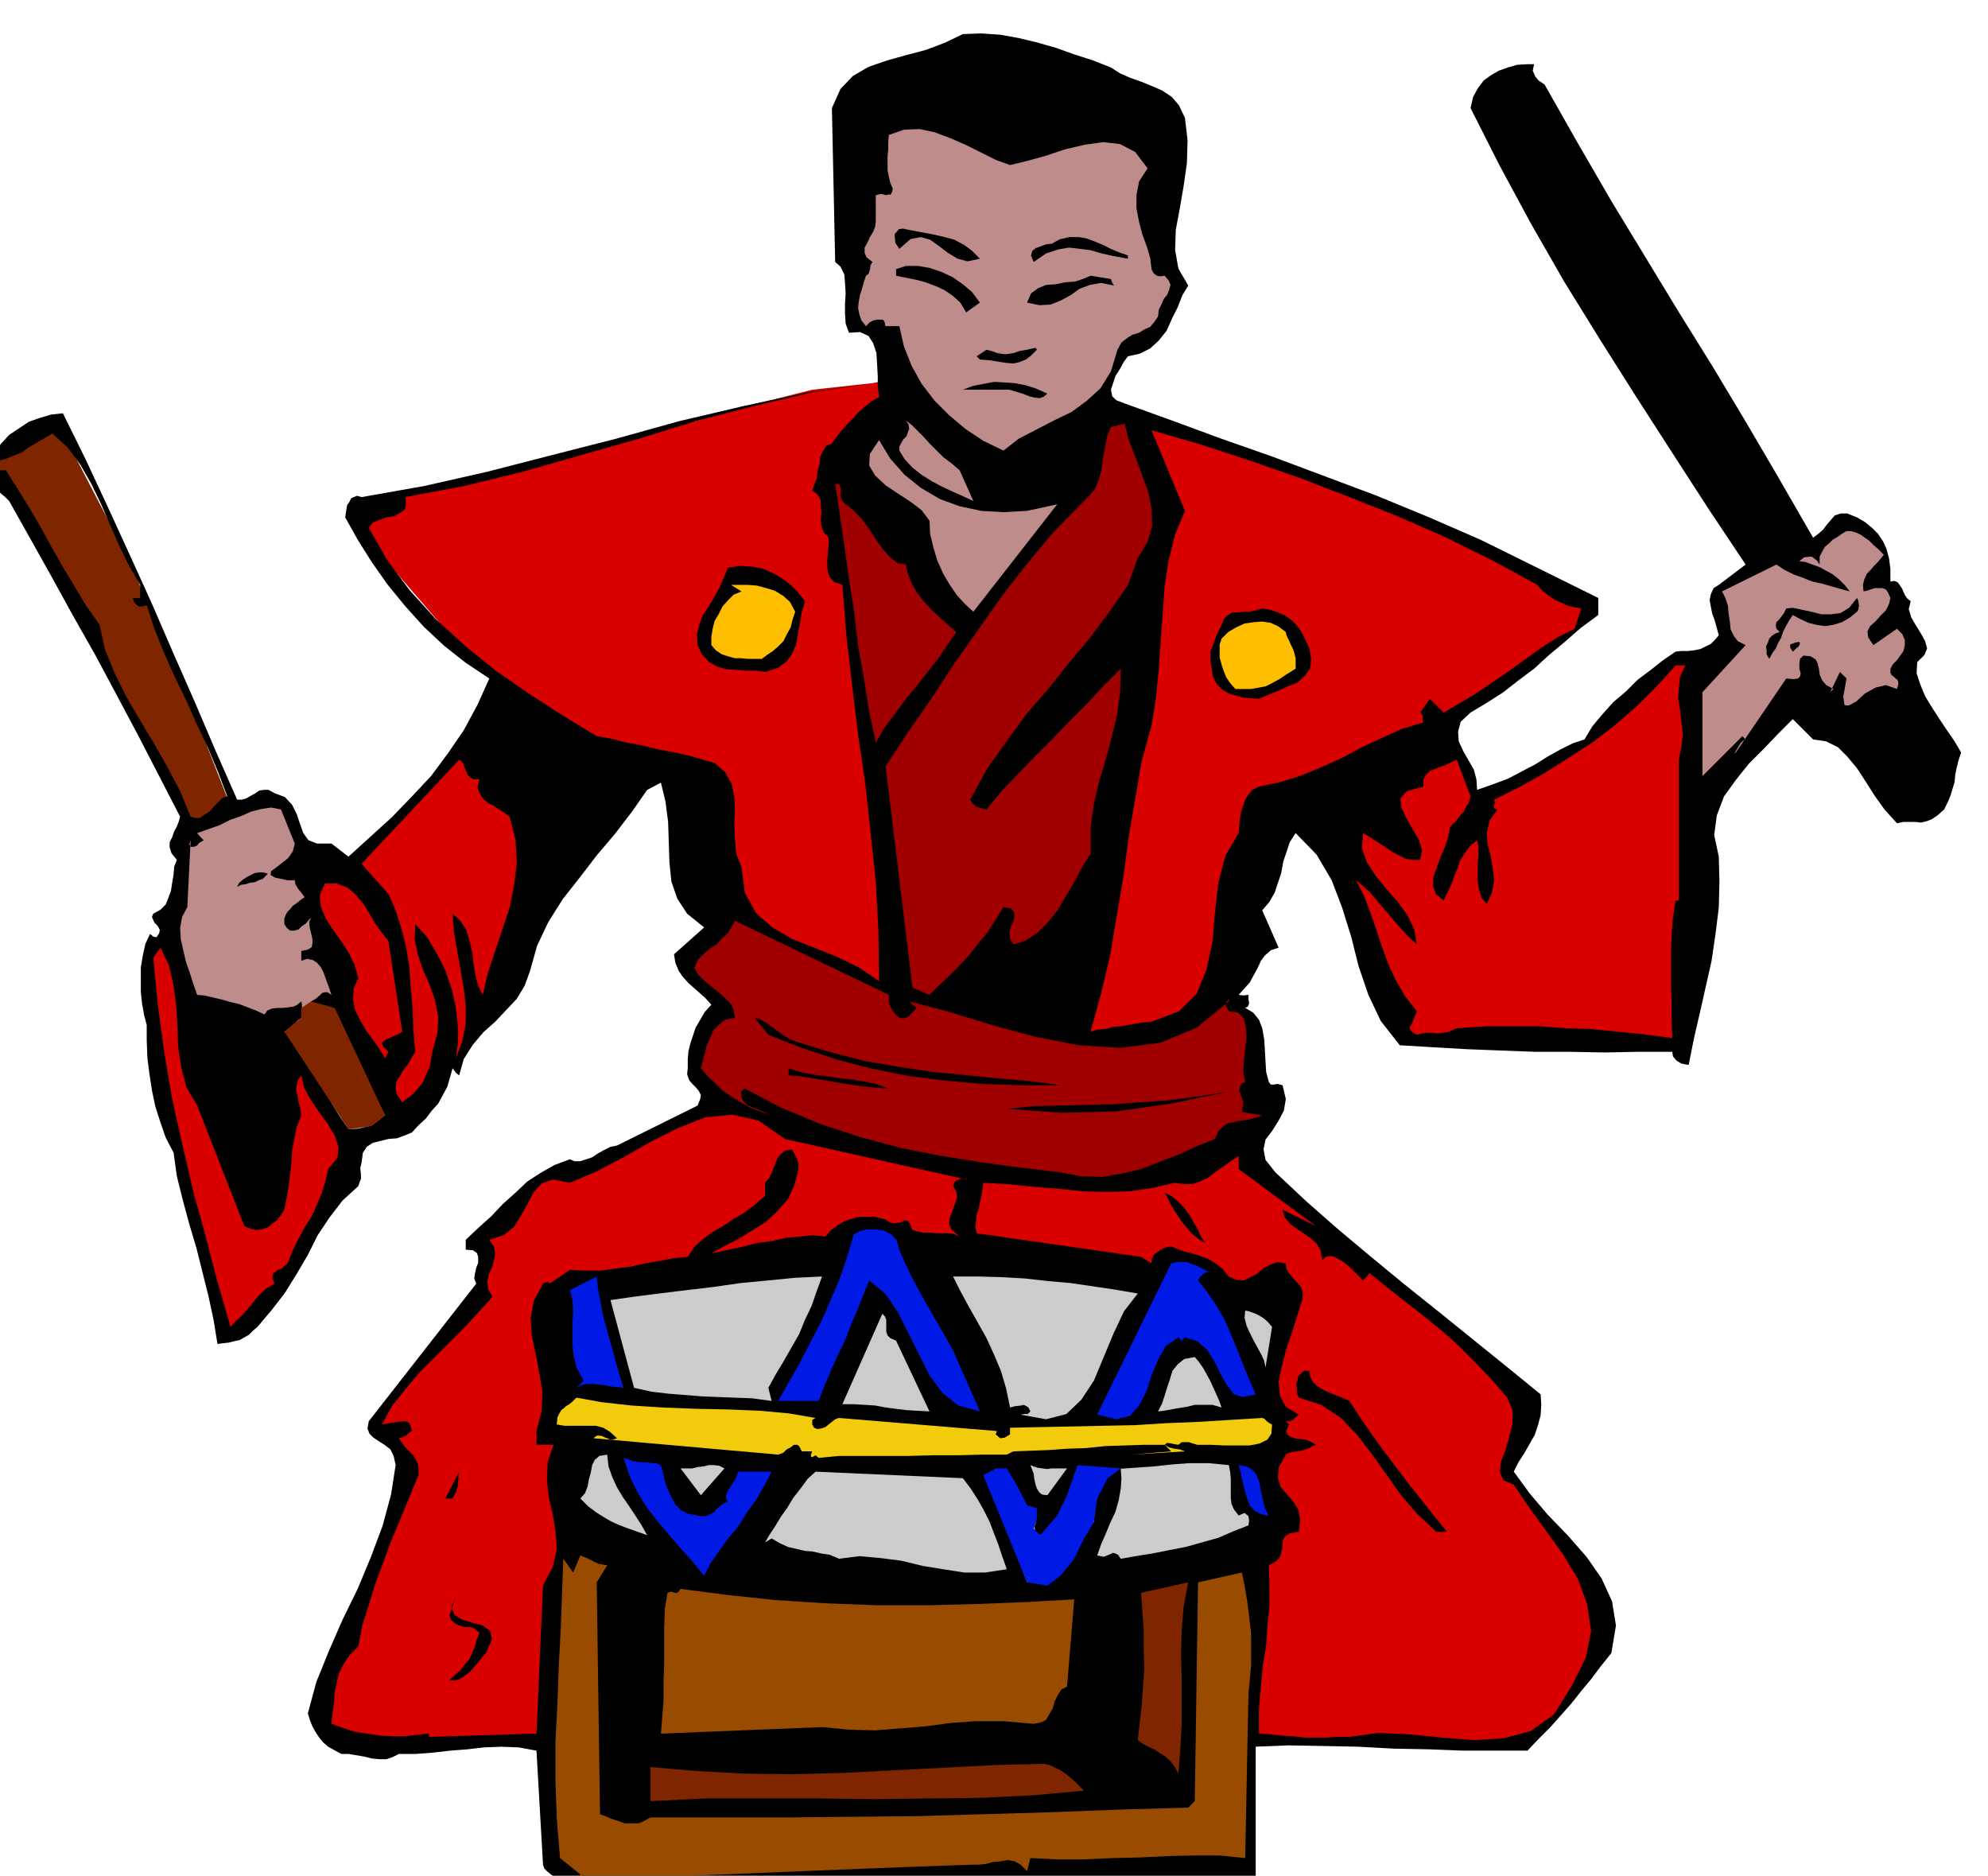
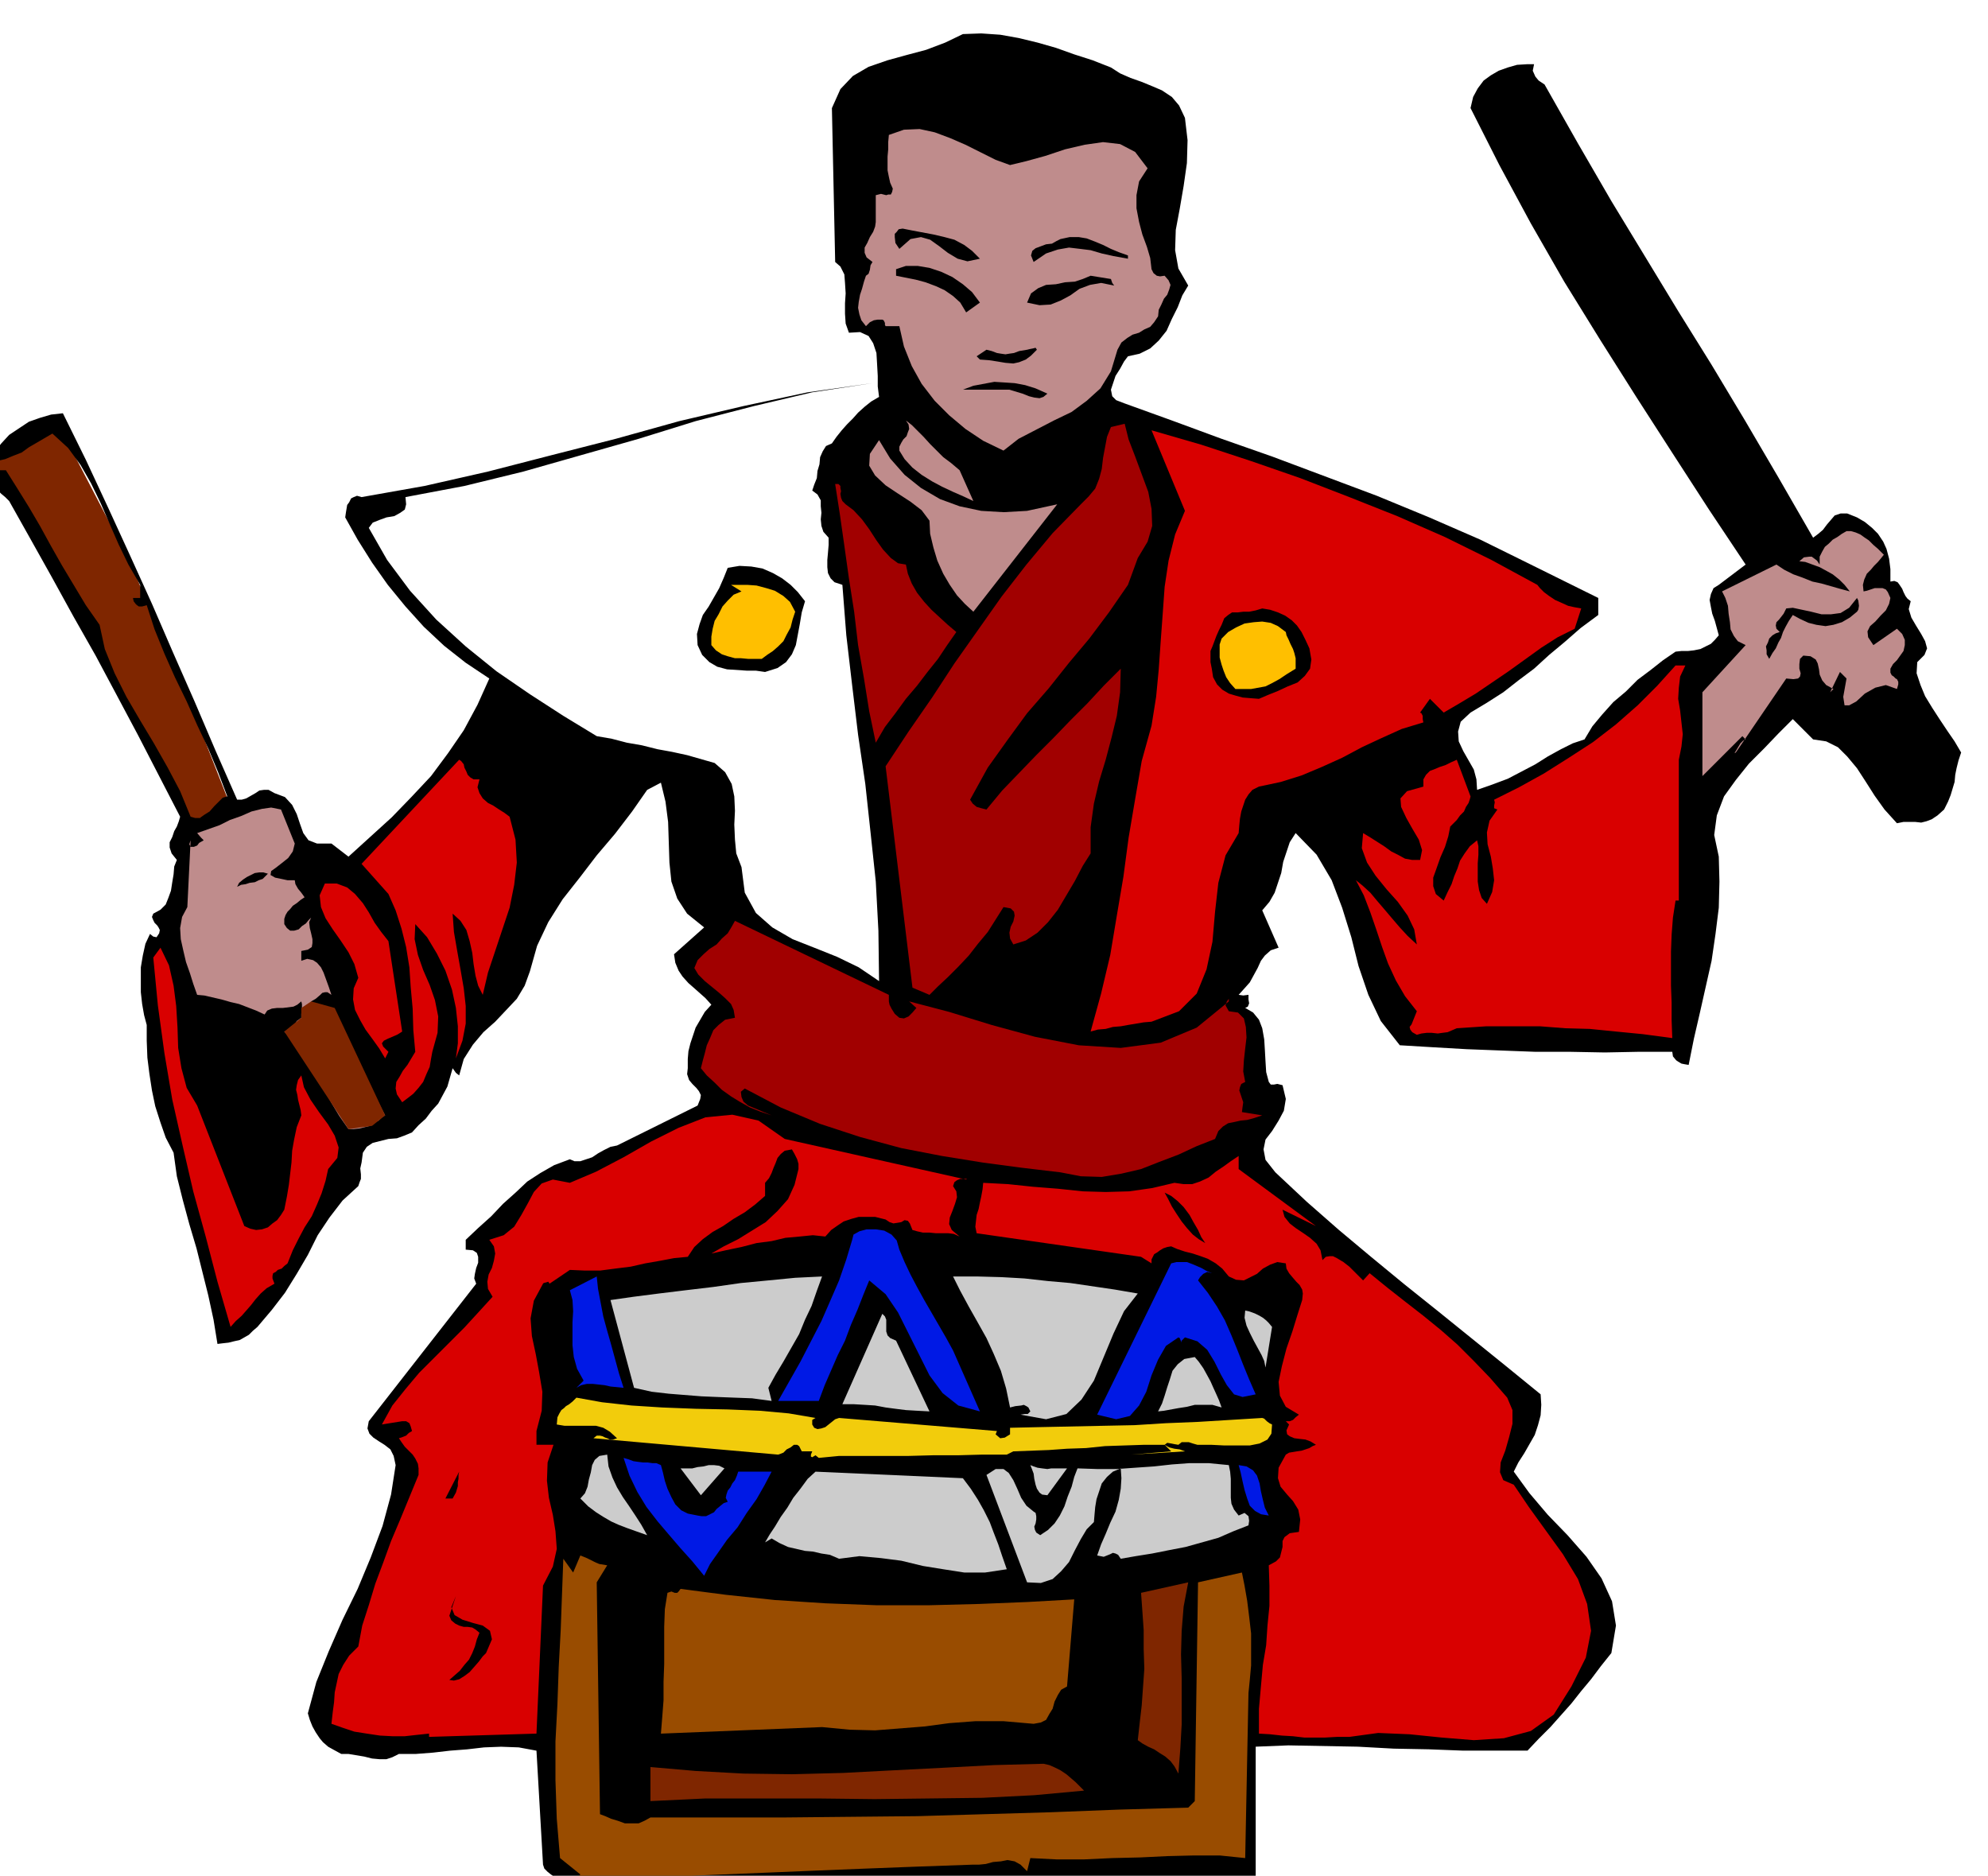
<svg xmlns="http://www.w3.org/2000/svg" width="490.455" height="462.733" fill-rule="evenodd" stroke-linecap="round" preserveAspectRatio="none" viewBox="0 0 3035 2864">
  <style>.brush1{fill:#d90000}.pen1{stroke:none}.brush2{fill:#7f2600}.brush3{fill:#000}.brush4{fill:#bf8c8c}.brush5{fill:#a10000}.brush6{fill:#ffbf00}.brush7{fill:#0019e5}.brush8{fill:#ccc}.brush10{fill:#994c00}</style>
-   <path d="m552 770 169-41 206-52 138-35 92-26 83-21 92-10 25-5 36 1021-292-164-26-231-184-57-164-133-185-215 10-42v11z" class="pen1 brush1" />
  <path d="m86 642-98 56 26 51 133 231 139 277 66-26-56-143-98-231L86 642z" class="pen1 brush2" />
  <path d="m1809 180 4 34-1 35-5 35-6 35-6 32-1 31 5 28 15 26-9 15-7 18-9 18-8 18-12 15-13 12-16 8-18 4-6 8-6 11-7 11-4 12-3 9 2 10 6 6 13 5 72 26 76 28 77 27 80 30 80 30 80 33 78 34 77 38 103 51v26l-27 20-24 21-24 20-23 21-24 18-23 18-25 16-25 15-15 14-4 15 1 15 7 15 8 14 8 14 4 15 1 16 23-8 24-9 21-11 21-11 19-12 20-11 18-9 18-6 12-20 15-18 17-19 19-16 18-18 20-15 19-15 19-13 9-1h10l9-1 10-2 8-4 8-4 6-6 6-7-3-11-3-11-4-11-2-10-2-11 2-9 4-9 8-5 41-31-56-84-55-85-56-87-55-87-55-89-51-89-48-89-44-87 4-17 7-13 9-12 11-8 12-7 14-5 14-4 16-1h10l-2 10 4 9 5 6 9 6 51 90 51 88 51 84 51 84 51 82 51 85 51 87 53 92 8-6 7-6 6-8 6-7 6-7 9-3h10l15 6 12 7 11 9 9 9 8 12 5 11 4 15 2 16v19l6-1 5 2 3 4 4 6 2 5 3 6 3 4 5 4-3 12 4 13 7 12 8 13 6 11 3 11-4 10-11 11-1 17 6 18 7 17 11 18 11 17 12 18 11 16 10 17-4 12-3 12-2 10-1 11-3 10-3 10-4 10-6 12-10 9-9 6-8 3-8 2-9-1h-18l-10 2-19-21-15-21-14-22-13-20-15-18-14-14-18-9-20-3-31-31-22 22-22 23-23 23-20 25-18 25-11 29-4 30 7 33 1 38-1 40-5 40-6 41-9 40-9 40-9 39-8 40-6-1-5-1-5-3-3-2-5-6-1-7h-52l-51 1-53-1h-53l-53-2-52-2-52-3-50-3-29-37-19-40-15-44-11-44-14-45-16-42-23-39-32-33-9 14-5 15-5 15-3 17-5 15-5 15-8 14-11 13 25 57-12 4-9 8-6 8-5 11-6 11-6 11-8 9-9 10 7 1 8-1v7l1 6-2 5-4 2 12 7 9 11 5 13 3 17 1 16 1 18 1 16 4 15 3 4h5l5-1 8 2 5 21-3 18-8 15-10 16-10 13-3 15 3 16 15 19 48 45 49 43 49 41 51 42 50 40 52 42 52 42 54 44 1 16-1 16-4 15-5 15-8 14-8 14-9 14-7 14 24 33 28 33 30 31 29 33 23 33 16 35 6 37-7 42-16 20-15 20-15 18-15 19-16 18-16 18-18 18-17 18h-99l-52-2-53-1-55-3-53-1-53-1-50 2v200h-135l-134 3-136 3-134 5-135 3-132 3H981l-126-1 1-6-1-4-4-4-4-3-6-4-5-4-5-5-2-6-10-174-27-5-27-1-26 1-26 3-26 2-26 3-26 2h-26l-10 5-9 3h-11l-11-1-12-3-12-2-12-2h-11l-11-6-9-5-8-7-5-6-6-9-5-9-4-10-3-10 13-48 19-47 21-48 23-47 20-48 18-48 13-48 7-45-3-14-5-10-9-7-8-5-9-6-6-6-3-8 2-11 164-210-3-8 1-7 2-9 3-8v-9l-2-6-6-4-11-1v-15l19-18 20-18 18-19 19-17 18-17 20-13 21-12 24-9 7 3h9l9-3 9-3 9-6 9-5 10-5 10-2 123-61 4-10 1-6-3-6-4-5-6-6-5-6-3-9 1-9v-14l1-12 3-12 4-12 4-12 7-12 7-12 10-11-9-10-9-8-9-8-8-7-9-10-6-9-5-12-2-13 46-41-26-21-15-23-9-26-3-29-1-31-1-31-4-31-7-29-21 11-23 33-26 34-28 33-26 34-26 33-22 35-17 36-11 39-8 22-12 20-16 17-17 18-18 16-16 19-14 22-7 25-5-4-5-7-4 14-4 14-7 13-7 13-10 11-9 12-11 10-10 11-12 5-11 4-13 1-12 3-12 3-9 6-6 9-2 15-2 9 1 9v7l-2 5-2 6-24 22-20 26-18 27-15 30-17 29-18 29-20 26-22 26-7 6-6 6-7 4-7 4-9 2-8 2-9 1-8 1-6-37-8-37-9-36-9-36-11-37-10-37-9-36-5-36-12-23-8-23-8-25-5-24-4-26-3-24-1-26v-24l-4-15-3-17-2-18v-38l3-18 4-18 7-15 5 4 5 1 4-6 1-5-2-4-2-3-4-4-2-4-2-5 2-5 11-6 8-8 4-10 4-11 2-13 2-12 1-12 4-10-8-10-3-9v-8l4-8 3-9 4-7 3-8 2-7-32-62-32-62-33-62-32-60-34-60-33-60-33-59-32-57-6-6-6-5-6-6-5-5-5-7-3-6-4-6-1-6H9l17 27 18 29 17 29 17 31 17 30 18 30 18 30 21 30 8 37 15 37 18 36 21 36 21 35 21 37 19 36 16 39 7 2h7l7-5 8-5 7-8 7-7 6-6 7-2-14-37-15-36-17-36-16-36-18-37-16-36-15-37-12-37-7 2h-5l-3-2-2-2-3-4-1-5h11v-20l-18-31-15-31-14-32-13-30-15-31-16-28-19-26-24-22-12 7-12 7-12 7-11 8-13 5-12 5-13 3-12 4 8-17 11-14 12-13 15-10 15-10 17-6 17-5 18-2 35 71 34 73 33 72 34 75 32 74 33 75 32 75 33 75h7l7-2 7-4 7-4 6-4 7-1h7l9 5 16 6 11 12 7 14 5 15 5 14 8 11 13 5h22l26 20 33-30 33-30 30-31 30-32 26-35 24-35 21-39 18-40-36-24-33-26-31-29-28-31-27-33-24-34-22-35-19-34 1-7 1-6 1-6 3-4 3-6 4-2 5-2 7 2 96-17 97-22 97-25 98-25 97-27 98-23 98-21 99-14-92 14-89 21-89 23-87 27-88 25-88 25-90 22-90 17 1 11-2 8-7 5-9 5-12 2-11 4-10 4-6 8 28 49 35 47 40 44 45 41 47 38 51 35 51 33 51 31 23 4 23 6 23 4 24 6 22 4 23 5 21 6 21 6 16 14 10 18 4 19 1 22-1 21 1 23 2 21 8 21 5 39 17 31 25 22 31 18 33 13 35 14 33 16 31 21-1-77-4-75-8-75-8-74-11-75-9-75-9-77-6-77-12-4-6-6-4-8-1-9v-11l1-11 1-12v-11l-8-9-3-9-1-10 1-10-1-10v-9l-5-9-8-6 3-9 4-10 1-11 3-10 1-11 4-9 5-8 9-4 7-10 8-10 8-9 9-9 8-9 10-9 10-8 12-7-2-16v-16l-1-18-1-17-5-15-7-11-13-6-17 1-5-14-1-15v-16l1-15-1-16-1-13-6-12-8-7-5-235 13-29 19-20 24-14 29-10 29-8 30-8 29-11 27-13 28-1 29 2 28 5 29 7 28 8 28 10 28 9 28 11 14 9 16 7 17 6 17 7 14 6 15 10 11 13 9 19z" class="pen1 brush3" />
  <path d="m1542 252 25-6 29-8 30-10 30-7 28-4 26 3 23 12 19 25-13 20-4 21v20l4 21 5 19 7 19 5 17 2 17 3 6 5 4 5 1 7-1 6 7 3 7-2 7-3 8-5 6-4 9-4 8-1 10-6 9-6 7-9 4-8 5-10 3-8 5-9 7-6 11-10 33-16 26-21 19-23 17-27 13-27 14-27 14-23 18-31-15-27-18-25-21-22-22-20-26-15-27-12-30-7-31h-21l-1-2v-3l-2-4-2-1h-7l-6 1-6 3-6 6-7-9-3-9-2-10 1-9 2-11 3-9 3-11 3-9 4-3 2-6 1-7 3-5-9-7-3-7v-8l4-7 4-9 5-8 3-8 1-7v-41l8-2 8 2 3-1h4l2-4 1-5-4-9-2-9-2-10v-21l1-11v-11l1-11 23-8 24-1 23 5 24 9 23 10 24 12 22 11 22 8z" class="pen1 brush4" />
  <path d="m1496 395-19 4-15-4-15-9-13-10-14-10-14-4-16 3-17 15-6-9-1-9v-5l3-3 3-4 6-1 15 3 16 3 16 3 17 4 15 4 15 8 12 9 12 12zm226-5v5l-22-4-18-4-17-5-16-2-17-2-17 3-18 6-19 13-4-10 2-7 5-4 8-3 8-3 9-1 7-4 6-3 14-3h14l12 2 13 5 12 5 12 6 12 5 14 5zm-226 72-21 15-9-15-11-10-13-9-13-6-16-6-15-4-15-3-15-3v-10l15-5h18l18 3 18 6 17 8 16 11 14 12 12 16zm200-36 2 6 3 4-20-4-17 3-16 6-14 10-15 8-15 6-17 1-19-4 6-14 11-8 12-5 15-1 14-3 15-1 12-4 12-5 31 5zm-128 108 4-1 5-1 4-1 2 3-9 9-8 6-10 4-9 2-12-1-12-2-13-2-14-1-5-5 15-10 8 2 8 3 6 1 7 1 6-1 7-1 8-3 12-2zm31 67-6 5-6 2-8-1-8-2-10-4-10-3-10-3h-71l16-6 16-3 16-3 16 1 15 1 16 3 16 5 18 8z" class="pen1 brush3" />
  <path d="m1465 718 21 47-15-7-16-7-17-8-15-8-16-10-14-11-12-13-8-13v-6l3-6 3-5 5-5 2-6 2-5-1-7-4-6 9 7 9 9 9 9 10 11 9 9 11 11 12 9 13 11z" class="pen1 brush4" />
  <path d="m1737 852-15 41-29 42-30 40-31 37-31 39-33 38-30 41-30 42-27 49 4 6 6 5 7 2 8 2 24-29 26-27 26-27 26-26 26-27 26-26 25-27 26-26-1 36-5 36-8 33-9 34-10 33-8 34-5 36v40l-12 19-12 23-13 22-13 22-15 19-16 16-18 12-19 6-5-9-1-9 2-9 4-8 2-9-1-6-5-5-11-2-12 19-12 19-15 18-14 18-16 17-16 16-15 14-13 13-26-11-41-338 35-53 36-52 34-52 36-51 36-51 38-49 40-48 43-44 12-12 10-12 6-15 4-15 2-17 3-16 3-16 6-15 21-5 6 24 10 26 10 27 10 27 5 26 1 26-7 24-15 25z" class="pen1 brush5" />
  <path d="m2347 893 4 5 6 6 8 6 9 6 9 4 11 5 9 2 11 2-10 31-26 13-25 16-25 18-25 18-25 17-25 17-25 15-24 14-21-21-15 21 2 1 2 4v5l1 5-33 10-31 14-30 14-30 16-31 14-31 13-32 10-33 7-10 5-6 7-5 8-3 9-3 9-2 11-1 10-1 12-20 34-11 42-5 44-4 46-9 42-15 37-27 27-42 16-12 1-12 2-12 2-11 2-12 1-11 3-12 1-11 3 16-58 14-59 10-60 10-59 8-60 10-59 10-58 15-54 7-44 4-42 3-43 3-41 3-42 6-40 10-40 15-36-51-123 76 22 76 25 75 26 75 29 73 29 73 32 71 35 70 38z" class="pen1 brush1" />
  <path d="m1568 780 46-10-128 164-13-12-12-13-11-16-10-17-9-20-6-20-5-21-1-20-12-16-17-13-20-13-18-12-16-15-9-15 1-18 14-21 17 28 22 25 25 20 29 17 30 11 33 7 34 2 36-2z" class="pen1 brush4" />
  <path d="m1291 770 12 9 13 14 11 15 11 17 10 14 12 13 11 8 12 2 3 14 6 15 8 14 11 14 11 12 13 12 12 11 13 11-14 20-14 21-16 20-16 21-17 20-16 22-16 21-14 24-10-48-8-50-9-51-6-51-8-51-7-50-7-49-7-45h5l3 3v3l1 5-1 4 1 6 2 5 5 5z" class="pen1 brush5" />
  <path d="m2876 847-4 5-5 6-6 6-5 6-6 6-4 9-2 8 1 10 5-1 6-2 6-2h12l5 2 3 4 4 9-2 9-5 10-8 8-8 9-8 7-4 8 1 9 8 12 36-25 8 8 4 9v8l-2 9-5 7-5 7-6 6-4 7v6l2 4 3 2 3 3 2 1 2 4v4l-2 7-17-6-16 4-16 9-13 12-11 6h-7l-2-13 5-28-10-10-15 31 5-5-11-6-6-7-4-9-1-8-2-9-3-6-8-5-11-1-5 5-1 8v7l2 7-1 5-3 3-7 1-11-1-77 113-2 1 3-5 3-5 3-5 4-4 4-2-5-5-61 61v-128l66-72-12-6-6-8-5-10-1-11-2-13-1-12-4-12-5-10 83-41 12 8 14 7 14 5 15 6 14 3 14 4 14 4 15 4-8-10-8-8-10-8-9-5-11-6-11-4-11-4-9-1 7-6 8-1h4l4 3 4 3 4 6v-12l4-8 4-7 6-5 6-6 7-4 7-5 7-4h7l7 2 7 3 7 5 6 4 7 7 7 6 9 9z" class="pen1 brush4" />
  <path d="m1229 918-5 17-3 18-3 16-3 16-6 14-9 12-13 9-19 6-14-2h-14l-15-1-15-1-15-4-12-7-11-11-7-15-1-17 4-15 5-14 9-13 8-14 8-14 7-16 6-15 18-3 18 1 17 3 16 7 14 8 13 10 11 11 11 14z" class="pen1 brush3" />
  <path d="m1214 934-4 12-3 12-6 11-5 10-8 8-8 7-9 6-8 6h-21l-11-1h-9l-11-3-9-3-9-6-7-8v-13l2-12 3-12 6-10 6-12 8-9 9-9 12-5-16-10h25l14 1 15 4 13 4 13 8 10 9 8 15z" class="pen1 brush6" />
  <path d="m2835 934-11 9-12 7-13 4-12 2-14-2-12-3-13-6-11-6-6 9-5 9-4 8-3 9-4 7-4 9-5 7-5 9-4-7v-6l-1-6 3-6 2-6 5-5 5-3 6-2-5-5-1-5 1-5 4-4 7-9 4-8 10-1 14 3 14 3 16 4h14l15-2 13-8 12-15 2 4 1 8-1 6-2 3zm-836 56 3 17-2 14-8 11-11 10-15 6-15 7-15 6-14 6-13-1-12-1-11-3-10-3-10-6-8-8-6-11-2-13-2-10v-17l3-7 3-8 3-8 4-9 4-8 4-10 6-5 6-4h9l8-1h9l10-2 10-3 12 2 12 4 11 5 10 7 8 8 7 10 6 12 6 13z" class="pen1 brush3" />
  <path d="m1963 965 1 5 3 6 3 7 4 8 2 6 2 8v16l-13 8-12 8-11 6-10 5-11 2-11 2h-24l-8-9-6-9-4-10-3-9-3-11v-20l3-9 10-10 12-7 13-6 14-2 13-1 13 2 11 5 12 9z" class="pen1 brush6" />
-   <path d="m2747 980 1 3-2 4-5 4-4 4-4-6v-5l3-1 5-2 6-1z" class="pen1 brush3" />
  <path d="m2573 1016-8 17-2 17-1 17 3 18 2 18 2 18-2 19-4 20v215h-5l-4 26-2 26-1 26v52l1 26v27l1 27-45-6-41-4-40-4-37-1-39-3h-82l-45 3-7 3-7 3-8 1-7 1-9-1h-8l-8 1-7 2-7-4-3-4-1-4 3-4 2-5 2-5 2-5 2-5-18-23-14-24-12-26-9-25-9-27-9-26-10-26-12-23 10 8 12 11 10 12 12 14 11 13 12 14 12 13 14 13-4-23-10-21-15-21-17-19-17-21-13-20-8-22 2-23 10 6 11 7 11 7 11 8 10 5 11 6 11 2h12l3-15-5-16-10-17-9-16-8-17-1-13 10-11 25-7v-11l4-7 6-6 8-3 7-3 9-3 8-4 9-4 21 56-1 4-2 6-4 6-3 7-6 6-5 7-5 5-5 5-3 15-5 16-7 16-6 17-5 14v13l4 12 12 10 6-13 6-12 4-12 5-12 4-12 7-11 8-11 11-9 2 9v13l-1 13v28l2 13 4 12 8 9 8-18 3-18-2-18-3-18-5-19-1-18 4-18 12-17-5-2v-4l1-5-1-4 38-19 38-21 38-24 37-24 35-27 33-29 30-30 28-31h15zM732 1190l-3 12 3 9 5 8 8 7 8 4 9 6 8 5 8 6 9 35 2 35-4 34-7 35-11 33-11 33-11 33-8 34-7-14-4-15-3-18-2-17-4-18-5-17-9-14-12-11 2 28 5 29 5 28 5 29 3 27v27l-5 26-10 27 3-23v-26l-3-28-6-28-10-29-13-26-15-25-18-20-1 23 5 24 8 23 10 23 8 23 5 25-1 25-8 29-2 11-2 12-5 11-5 12-7 9-8 9-9 7-8 6-8-12-2-9 1-10 5-8 5-9 7-9 6-10 6-10-3-33-1-33-3-33-2-30-5-31-7-28-9-28-11-25-41-46 149-159 3 2 4 5 1 5 3 6 2 5 4 4 5 3h9z" class="pen1 brush1" />
  <path d="m450 1288-3 12-7 10-10 8-9 7-7 5-1 6 7 4 19 4h11l1 6 4 7 5 6 5 7-6 4-6 5-6 4-4 5-4 4-3 5-2 6v8l4 6 5 4h6l7-2 5-5 6-4 4-5 4-4-3 7 1 9 2 8 2 9v6l-1 6-6 4-10 2v15l9-3 9 2 6 4 6 7 4 8 4 11 4 11 4 12-6-4h-4l-4 1-3 3-7 6-7 4v7l4 4 5 1 7 2h5l6 2 5 3 4 6 77 149-5 3-5 5-7 3-6 5-8 2-8 2-9 1h-8l-14-20-12-20-11-20-11-19-12-20-11-18-13-17-14-15 5-1 4-2 3-3 3-3 4-7 7-5v-6l1-7v-8l-1-4-6 5-6 3-8 1-8 1h-9l-8 1-7 3-4 6-13-6-13-5-13-5-13-3-14-4-13-3-13-3-11-1-6-17-5-16-6-17-4-17-4-18-1-17 3-17 8-15 5-102-2 6 2 4h5l5-2 3-4 7-4-4-4-6-7 17-6 17-6 16-8 17-6 16-7 16-4 14-2 15 3 21 52z" class="pen1 brush4" />
  <path d="m409 1334-4 4-4 4-6 2-6 3-8 1-6 2-7 1-6 3 3-6 6-5 6-4 6-3 6-3 7-1h6l7 2z" class="pen1 brush3" />
  <path d="m593 1437 21 138-3 2-5 3-7 3-7 3-6 3-3 4 2 5 8 8-5 10-9-15-10-14-11-15-8-14-8-16-3-16 1-17 7-16-6-21-9-18-12-18-12-17-11-17-7-17-2-18 8-18h18l16 6 12 10 12 14 9 14 9 16 10 14 11 14z" class="pen1 brush1" />
  <path d="M1357 1519v10l1 5 3 6 5 8 7 6 7 1 7-3 6-6 6-7-11-10 61 16 65 20 66 18 67 13 64 4 61-8 55-23 49-40v-4l-3 4-2 6 5 9 14 2 9 9 3 13 1 16-2 17-2 18-1 17 3 16-6 3-2 5-1 5 2 6 2 6 2 6-1 7-1 8 31 5-12 4-11 3-10 1-9 2-10 2-8 5-7 7-5 12-28 11-28 13-29 11-28 11-30 7-30 5-32-1-31-6-59-7-60-8-62-10-62-12-63-17-61-20-60-25-55-29-6 5 1 8 3 7 7 6 36 15-18-6-15-6-16-9-13-8-14-10-11-11-12-11-9-11 3-12 3-11 3-12 5-11 5-12 8-8 10-8 15-3-2-12-4-9-9-9-9-8-11-9-11-9-10-10-6-10 5-12 9-9 9-8 11-7 8-9 9-8 6-10 5-9 235 113z" class="pen1 brush5" />
  <path d="m301 1688 72 184 9 4 9 2 9-1 9-3 7-6 7-5 6-8 5-8 4-20 3-18 2-17 2-17 1-18 3-17 4-19 7-18-1-8-2-8-2-8-1-7-2-8 1-7 2-8 5-7 4 18 10 19 13 19 14 19 10 17 6 18-2 16-14 17-4 18-6 19-7 17-8 18-11 17-9 17-9 18-8 20-5 4-4 4-6 2-3 3-4 2-1 4v4l3 8-12 7-9 8-8 9-7 9-7 8-7 8-9 8-8 9-20-69-18-69-19-69-16-69-16-71-12-71-10-73-7-73 11-15 13 27 7 31 4 31 2 33 1 31 5 31 8 30 16 27z" class="pen1 brush1" />
-   <path d="m1214 1590 52 16 54 14 53 9 54 8 52 5 50 5 46 4 44 6h-60l-58-2-58-5-55-7-56-11-54-14-54-18-51-20-21-26 8 2 9 5 7 5 8 6 7 5 7 5 7 4 9 4zm143 72-19-1-19-2-21-3-20-3-21-4-19-3-19-3-15-1v-11l18 6 20 4 18 2 20 3 19 2 19 3 19 4 20 7zm519 5-45 9-43 9-42 6-42 6-42 1-42 1-42-3-41-3 41-4 41-1 40-1 41-1 41-3 43-3 44-6 48-7z" class="pen1 brush3" />
  <path d="m1475 1801 1-1h-10l-5 2-4 3-2 6 5 8 1 9-3 10-4 11-4 10-1 10 4 9 12 10-9-4-8-1h-19l-10-1h-10l-9-2-7-2-4-10-3-4-5-1-5 3-6 1-6 1-6-2-6-4-16-4h-25l-11 3-12 4-9 6-10 7-9 10-19-2-20 2-22 2-21 5-23 3-23 6-24 5-22 5 19-11 22-11 21-13 21-13 18-17 16-18 10-22 6-24v-8l-2-7-4-8-4-7-11 2-6 5-5 6-3 8-3 7-3 8-4 8-6 7v20l-15 13-16 12-17 10-16 11-16 9-15 11-13 12-10 15-21 2-21 4-23 4-22 5-24 3-23 3h-23l-23-1-31 21-2-3-3 1-4 1-1 1-14 26-5 27 2 27 6 28 5 27 5 30-1 29-8 31v21h26l-9 27-1 28 3 26 6 26 4 25 2 27-6 27-15 29-10 226-164 5v-5l-19 2-18 2h-19l-19-1-20-3-19-3-18-6-17-6 2-18 2-15 1-15 3-14 3-14 7-14 9-14 14-14 6-32 10-31 10-33 12-32 12-33 14-33 14-34 14-34v-10l-1-7-4-8-4-6-6-6-6-6-5-7-4-6 6-2 5-2 4-4 5-3-2-7-2-5-5-3h-6l-31 5 16-29 20-25 21-25 23-23 23-23 23-23 22-24 21-23-7-12-1-11 2-11 5-10 3-11 2-11-2-11-7-10 22-7 16-13 11-18 10-18 9-17 12-13 17-6 26 5 40-17 42-22 42-24 42-21 41-16 41-4 40 9 40 28 277 62zm534 71-51-25 3 11 8 10 9 7 12 8 10 7 10 9 6 10 3 15 5-5 6-1h5l6 3 10 6 9 7 21 21 10-11 27 22 28 22 27 21 27 22 25 22 25 25 25 26 26 30 8 19v21l-5 20-6 21-7 18-1 15 5 12 16 7 23 34 26 36 26 36 23 38 14 38 6 41-8 41-22 44-27 43-35 25-41 11-46 3-49-4-49-5-48-2-44 6h-19l-18 1h-32l-17-2-17-1-18-2-17-1v-38l3-34 3-33 5-30 2-30 3-30v-31l-1-31 11-6 6-6 2-8 2-8v-9l3-6 8-6 14-2 2-19-3-15-8-13-9-10-10-12-4-13 1-16 11-20 5-3 6-1 6-1 7-1 6-2 6-2 5-3 5-2-8-5-8-3-9-1-8-1-7-3-4-3-1-6 4-9-5-5h6l5-2 4-4 5-4-20-12-9-17-2-21 5-24 7-27 9-26 8-26 7-22 1-10-1-6-4-7-5-5-6-7-5-6-4-7-1-8-13-2-11 4-11 6-9 8-10 5-10 5-12-1-11-5-10-12-10-8-12-7-11-4-12-4-12-3-12-4-9-4-6 1-6 2-5 3-4 3-5 3-2 4-2 4v6l-16-10-251-36-2-10 1-9 1-9 3-9 2-10 2-9 2-11 1-10 38 2 38 4 38 3 38 4 35 1 36-1 35-5 34-8 14 2h13l12-4 13-6 11-9 12-8 11-8 12-8v20l118 87z" class="pen1 brush1" />
  <path d="m1840 1898-10-6-9-7-9-10-8-10-8-12-7-11-6-12-5-9 10 5 10 8 9 9 9 12 6 11 7 12 5 11 6 9zm77-72 35 21-35-21z" class="pen1 brush3" />
  <path d="m1373 1908 8 19 9 19 10 19 11 20 11 19 11 19 11 19 11 20 41 93-33-9-24-19-20-27-15-30-17-34-16-32-19-28-25-21-9 22-9 23-10 23-9 24-11 22-10 23-10 23-9 24h-62l17-30 17-30 16-31 16-31 14-32 13-30 11-32 9-30 2-8 9-5 11-3h14l13 2 11 6 8 9 4 14zm477 36-7-2-6 3-5 5-3 5 15 19 14 21 12 21 10 23 9 22 9 23 9 22 10 23-20 4-13-4-11-14-9-16-10-20-11-18-15-13-19-6-5 5-1 3v-2l-2-5-2-1-19 13-12 21-10 24-8 25-11 21-14 16-21 5-29-7 113-231 8-2h16l8 3 7 3 7 3 7 4 9 4zm-898 175-10-1-10-1-9-2-9-1-9-1h-9l-9 2-7 4 11-11-10-18-5-18-2-18v-35l1-17-1-17-4-15 41-21 2 19 4 21 4 21 6 22 6 21 6 22 6 22 7 22z" class="pen1 brush7" />
  <path d="m1255 1949-8 22-8 23-10 21-9 22-12 21-12 21-12 20-11 20 5 20-30-4-27-1-26-1-24-1-25-2-25-2-26-3-27-6-36-134 35-5 39-5 41-5 42-5 42-6 42-4 41-4 41-2zm482 26-21 27-16 34-15 36-15 36-19 29-23 22-31 8-39-7 6-1h5l2-2 2-2-3-6-3-2-4-2-4 1-9 1-8 2-6-29-8-27-11-26-11-24-14-25-13-23-13-24-11-22h37l37 1 35 2 36 4 34 3 34 5 34 5 35 6zm205 51-10 62-2-10-4-9-6-11-6-11-6-12-5-11-3-12 1-11 5 1 6 2 5 2 6 3 5 3 5 4 4 4 5 6zm-574 21 51 108-19-1-17-1-16-2-15-2-16-3-16-1-17-1h-17l61-138 4 4 2 5v18l2 6 4 4 9 4zm497 102-14-4h-27l-12 3-13 2-11 2-11 2-9 1 6-12 4-12 4-13 4-12 4-13 8-10 10-8 16-3 6 7 7 10 5 9 6 11 4 9 5 11 4 9 4 11z" class="pen1 brush8" />
-   <path d="m2060 2139 17 26 18 26 18 25 19 25 18 24 20 25 19 24 20 25h-16l-29-27-25-29-22-31-22-31-23-30-25-26-30-20-34-11-3-7v-7l-1-7 2-6 1-6 4-4 5-4h8l1 9 5 9 7 6 10 6 9 4 10 4 10 4 9 4z" class="pen1 brush3" />
  <path d="m1245 2165-5 3v7l3 5 5 2 6-1 6-2 5-4 5-4 5-4 6-2 241 20-2 5 7 6 7-1 8-5v-10l45-1 48-1 48-1 49-1 48-3 49-2 49-3 49-3 3 1 4 4 4 3 4 2-1 14-6 9-12 6-15 3h-39l-20-1h-21l-7-2-6-2h-11l-5 4-6-1-5-1-6-1-4 3 7 4 8 2 8 1 8 3-82 5 61-5-10-10h-31l-30 1-30 1-29 3-29 1-28 2-27 1-27 1-10 5h-38l-37 1h-38l-37 1h-106l-31 3-5-4-5 3-2-1v-3l2-5h-16l-4-8-3-2h-5l-5 4-6 3-5 5-5 2-3 1-282-25 5-4h5l4 1 4 2 3 1 4 2h5l6-2-11-10-10-6-11-3h-48l-12-2 1-11 3-6 3-5 4-3 3-3 5-3 5-4 6-6 39 7 45 5 47 3 51 2 49 1 49 2 44 4 41 7z" class="pen1" style="fill:#f2cc0c" />
  <path d="M942 2196h26-26z" class="pen1 brush3" />
  <path d="m927 2221 2 18 6 17 7 15 9 15 9 13 10 15 9 14 9 16-17-6-14-5-13-5-11-5-12-7-11-7-12-9-12-12 7-8 4-10 2-11 3-11 2-11 4-8 7-6 12-2z" class="pen1 brush8" />
  <path d="m1009 2237 3 11 3 13 4 12 6 13 6 11 9 9 10 5 15 3 6 1h7l6-3 6-3 4-5 6-5 5-4 6-2-3-6 1-5 2-6 4-5 3-6 4-5 3-7 2-6h51l-11 21-12 21-15 21-14 22-16 19-14 20-12 17-9 18-18-22-18-20-18-21-17-20-17-22-14-23-12-25-9-27 7 2 8 3 7 1 8 1h7l7 1h6l7 3z" class="pen1 brush7" />
  <path d="m1876 2237 2 10 1 11v29l1 9 4 9 7 9 9-4 6 5 1 7-1 7-23 9-23 10-25 7-25 7-26 5-25 5-25 4-23 4-4-6-4-2-4-1-4 2-5 2-5 2-5-1-5-1 6-17 7-16 7-17 8-17 5-18 3-17 1-16-1-15-12 5-9 8-8 10-4 12-4 12-2 12-1 11-1 12-11 11-9 15-9 17-9 18-12 14-13 12-18 6-21-1-62-164 14-9h12l8 6 7 11 6 13 6 14 8 12 11 9 3 2 1 5v5l-1 6-2 5 1 5 2 4 6 4 12-8 10-10 8-12 7-14 5-15 6-15 4-15 5-13 30 1h30l28-2 29-2 27-3 27-2h29l31 3zm-770 5-36 41-31-41h18l8-2 9-1 8-2h8l8 1 8 4z" class="pen1 brush8" />
  <path d="m1629 2242-30 41-8-1-4-3-4-6-2-6-2-9-1-8-3-8-2-5 5 2 6 2 7 1 8 1 6-1h24z" class="pen1 brush8" />
  <path d="m1937 2314-12-2-9-5-8-8-4-11-4-13-3-13-3-14-3-11 12 2 10 6 6 8 4 12 2 12 3 13 3 12 6 12z" class="pen1 brush7" />
  <path d="M691 2288h-11l21-41-1 5v6l-1 5v6l-3 10-5 9z" class="pen1 brush3" />
  <path d="m1470 2257 12 16 11 17 9 16 9 18 6 16 7 18 6 18 7 20-33 5h-32l-32-5-31-5-33-8-31-4-33-3-31 4-14-6-13-2-13-3-12-1-13-3-13-3-13-6-12-7-10 6 7-12 8-12 9-15 10-14 9-15 11-14 11-15 12-11 225 10z" class="pen1 brush8" />
  <path d="m927 2390-16 26 5 354 8 3 9 4 10 3 11 4h21l9-4 9-5h205l101-1 102-1 102-3 102-3 103-4 106-3 10-10 5-334 67-15 4 20 4 23 3 24 3 26v49l-2 22-2 20-5 252-39-4h-39l-41 1-41 2-43 1-43 2h-42l-40-2-5 20-10-10-9-5-11-2-10 2-12 1-11 3-10 1h-9l-85 3-78 3-75 3-72 3-73 3-73 3-76 3-79 5 11-11-31-25-5-60-2-59v-59l3-57 2-57 3-56 2-55 2-54 15 21 11-26 10 4 10 5 4 2 5 2 6 1 6 1z" class="pen1 brush10" />
  <path d="m1799 2708-6-11-6-8-8-7-8-5-9-6-9-4-9-5-7-5 3-27 3-26 2-28 2-28-1-30v-29l-2-29-2-28 72-16-7 37-3 37-1 36 1 36v71l-2 36-3 39z" class="pen1 brush2" />
  <path d="m1640 2442-11 133-9 5-5 8-5 10-3 11-5 8-5 9-8 4-11 2-46-4h-43l-40 3-37 5-38 3-38 3-39-1-42-4-246 10 2-25 2-26v-28l1-27v-57l1-27 4-25 6-2 5 2h4l2-2 3-4 69 9 75 8 77 5 79 3h78l78-2 74-3 71-4z" class="pen1 brush10" />
  <path d="m742 2524-5 5-6 8-7 8-7 8-8 6-8 5-8 2-7-1 8-7 8-7 7-9 7-8 5-10 4-10 3-11 4-10-6-5-5-3-7-1h-6l-7-2-6-3-6-5-3-7 10-30-7 17 5 12 12 7 16 5 15 4 11 8 3 13-9 21z" class="pen1 brush3" />
  <path d="m1655 2734-76 7-79 4-82 1-83 1-86-1h-172l-84 4v-52l69 6 73 4 74 1 78-2 77-4 78-4 76-4 75-2 9 2 9 4 8 4 9 6 7 6 7 6 6 6 7 7zM434 1575l26-21v-15l15-10 36 10 77 164-20 16-36 5-98-149z" class="pen1 brush2" />
-   <path d="m1522 2242-21 10 67 164 31 5 20-15 21-26 15-31 15-25 5-36 16-31 20-15-66-5-16 46-15 31-26 30-10-10 5-15v-16l-15-5-16-31-15-25h-15z" class="pen1 brush7" />
</svg>